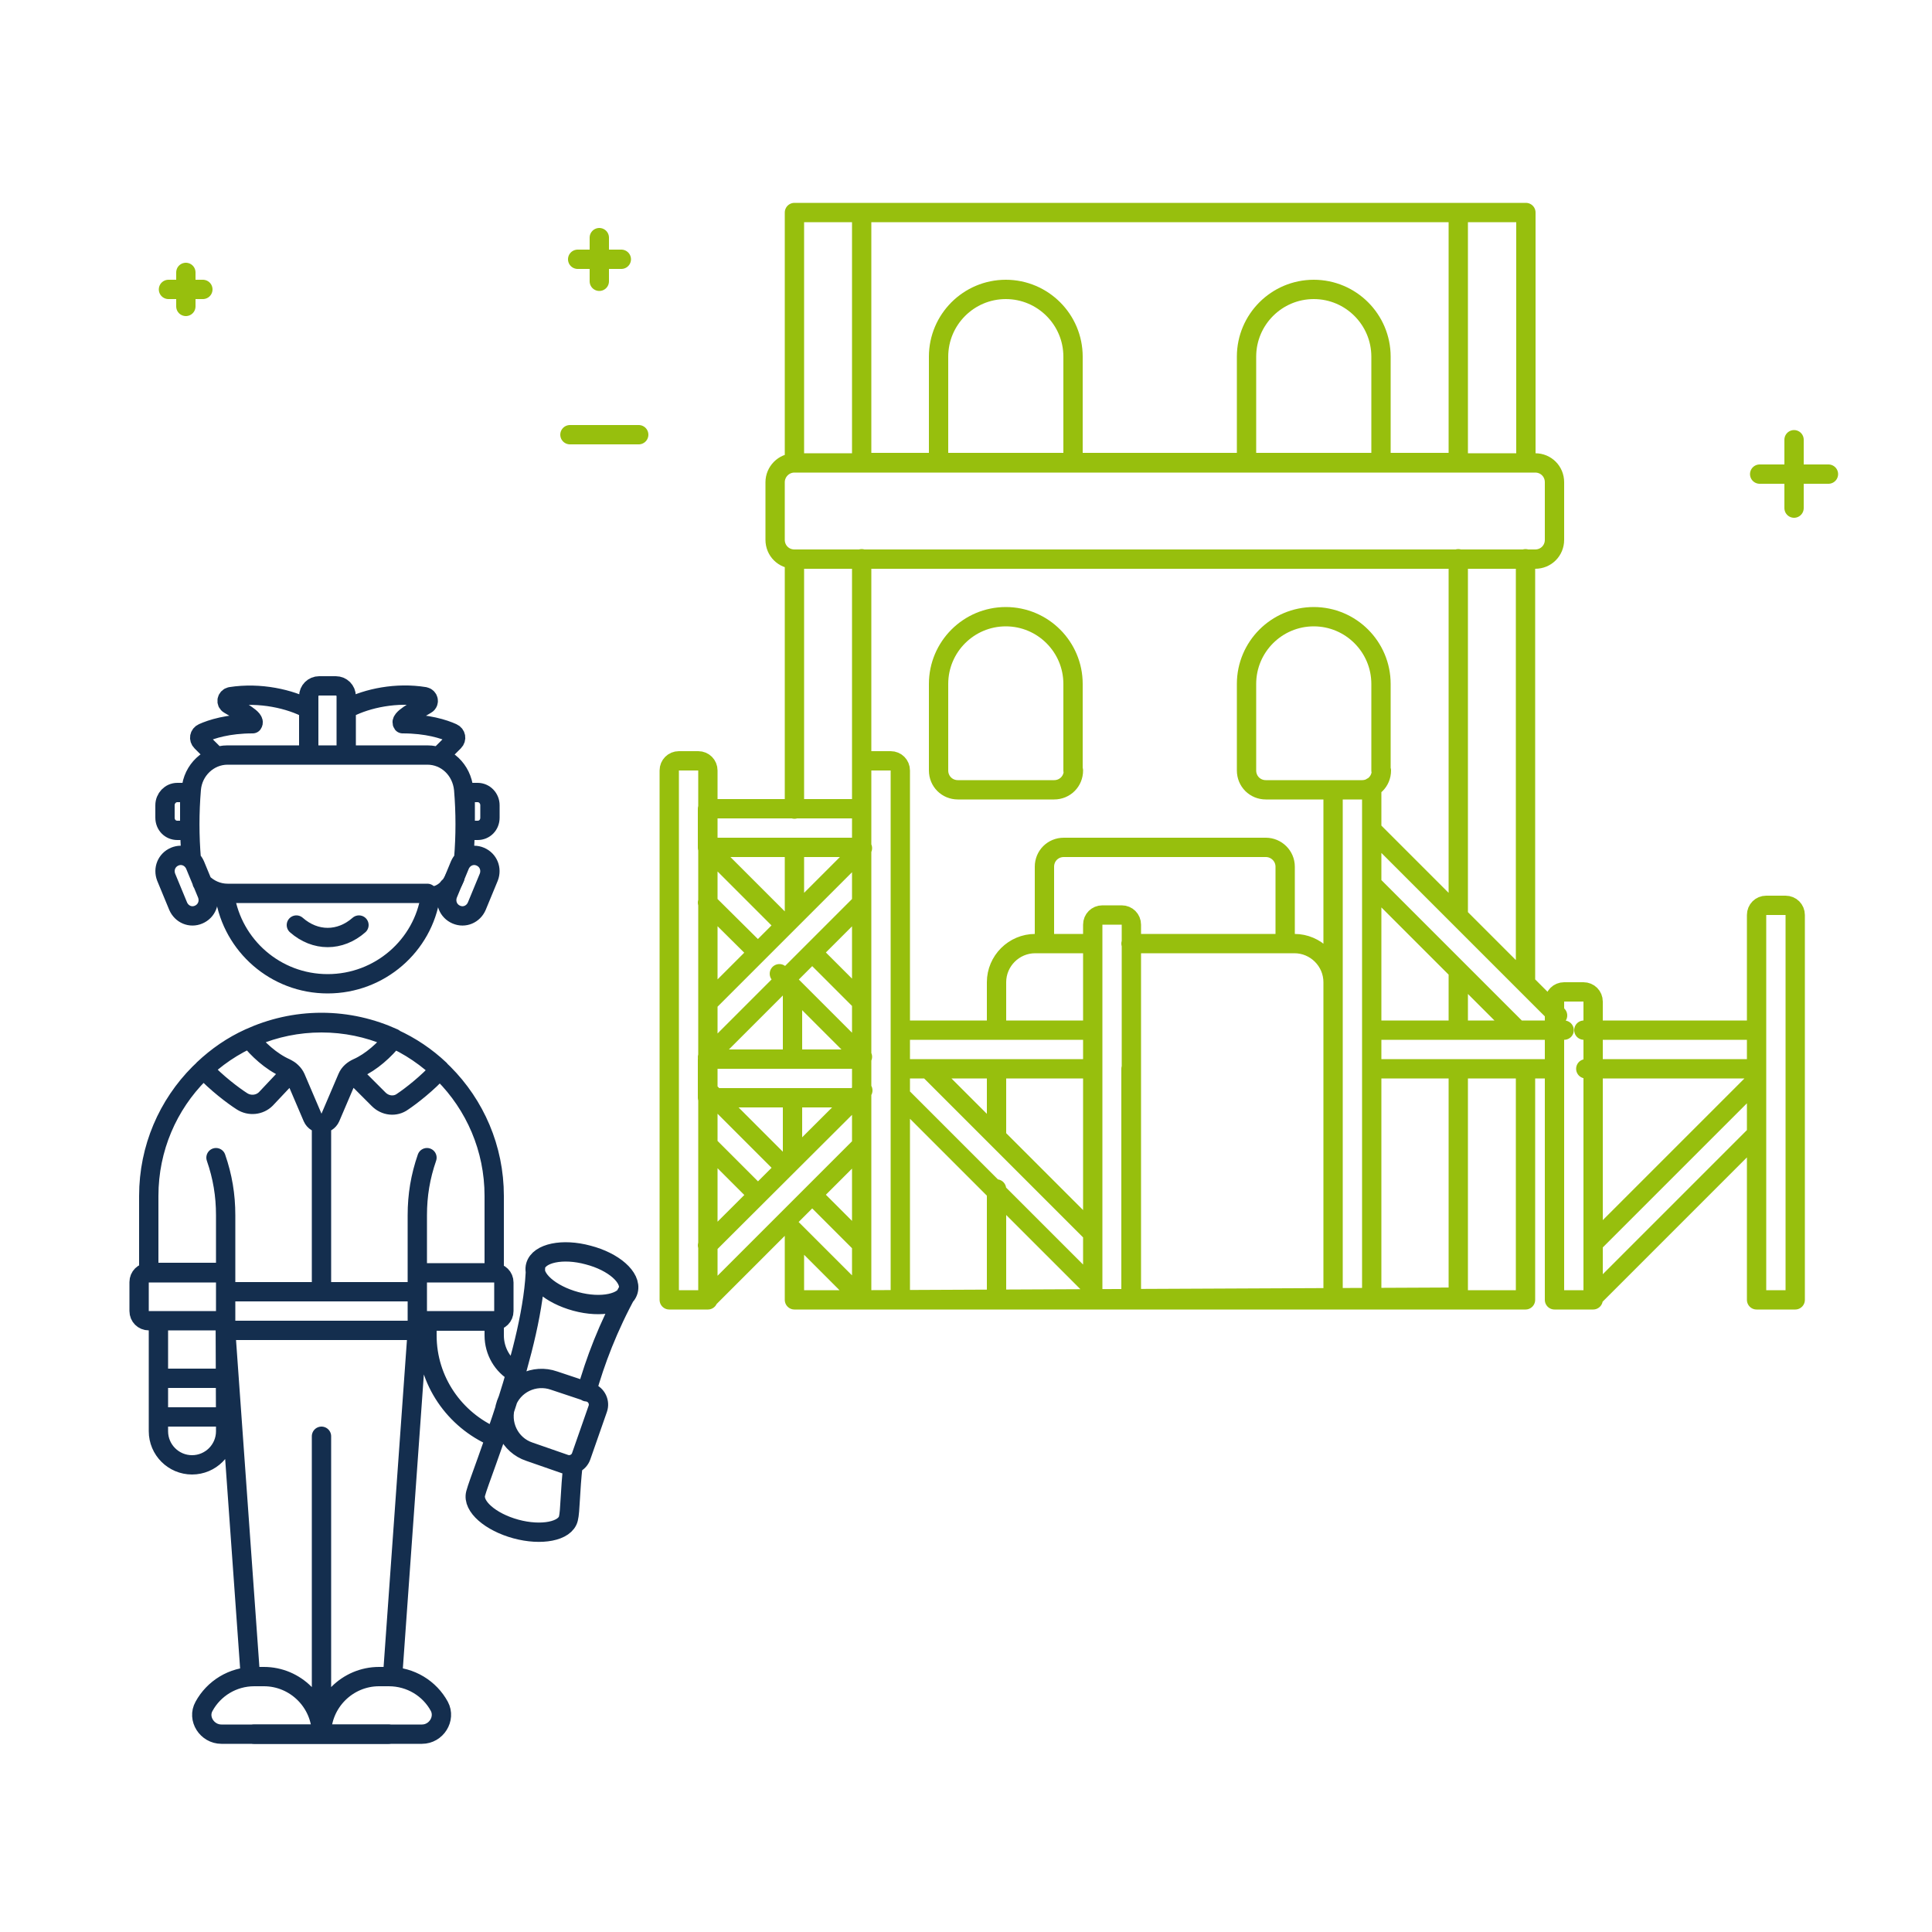
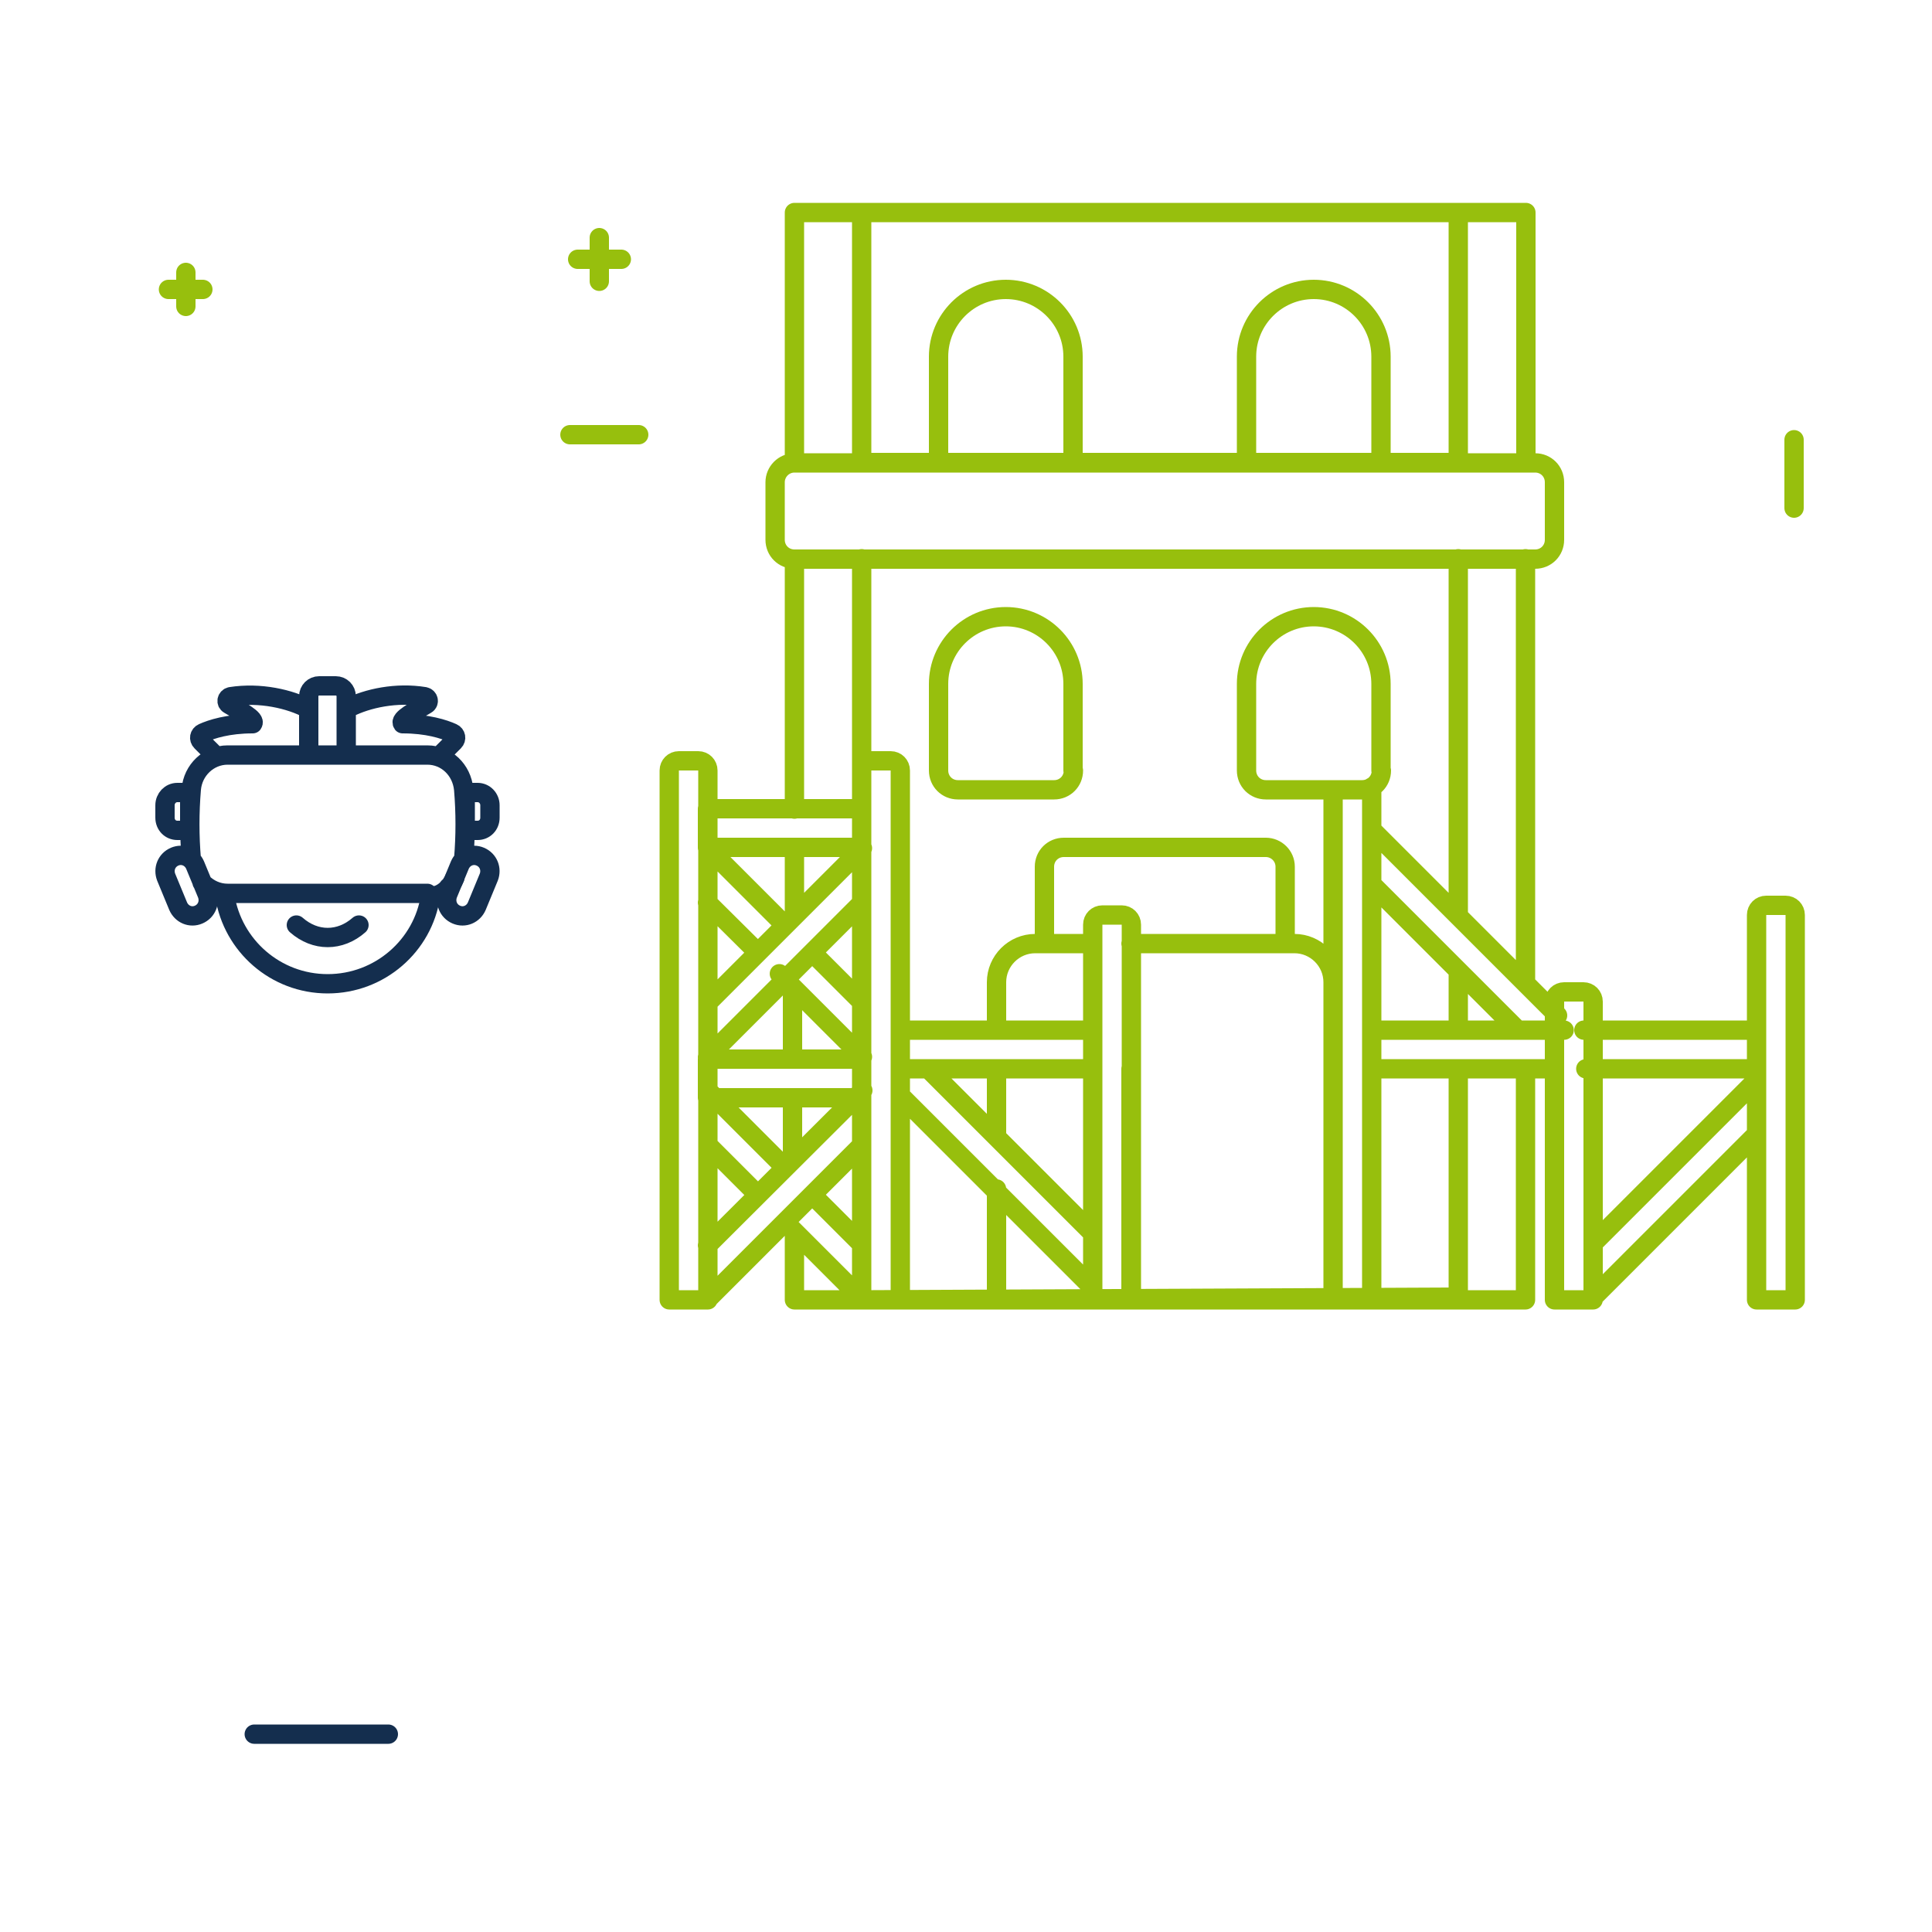
<svg xmlns="http://www.w3.org/2000/svg" version="1.1" id="Ebene_1" x="0px" y="0px" viewBox="0 0 500 500" style="enable-background:new 0 0 500 500;" xml:space="preserve">
  <style type="text/css">
	.st0{fill:none;stroke:#FFFFFF;stroke-width:5;stroke-linecap:round;stroke-linejoin:round;stroke-miterlimit:10;}
	.st1{fill:none;stroke:#97BF0D;stroke-width:5;stroke-linecap:round;stroke-linejoin:round;stroke-miterlimit:10;}
	.st2{fill:none;stroke:#142E4E;stroke-width:5;stroke-linecap:round;stroke-linejoin:round;stroke-miterlimit:10;}
	.st3{fill:#97BF0D;}
	.st4{fill:none;stroke:#94C11C;stroke-width:5;stroke-linecap:round;stroke-linejoin:round;}
	.st5{fill:none;stroke:#FFFFFF;stroke-width:5;stroke-linejoin:round;stroke-miterlimit:10;}
	.st6{fill:none;stroke:#FFFFFF;stroke-width:5;stroke-miterlimit:10;}
	.st7{fill:none;stroke:#FFFFFF;stroke-linecap:round;stroke-linejoin:round;stroke-miterlimit:10;}
	.st8{fill:none;stroke:#95C11F;stroke-linecap:round;stroke-linejoin:round;stroke-miterlimit:10;}
</style>
  <path class="st2" d="M92.9,239.4c-4.9,4.3-11.3,4.3-16.2,0 M117.7,227.2c-0.9,2.2-3.2,4.7-6,4.7c-0.1,0-0.2,0-0.3,0  c-1.9,12.8-13.1,22.7-26.6,22.7c-13.5,0-24.6-9.9-26.6-22.7 M116.1,229.6c-1,1.4-2.6,2.3-4.4,2.3c-0.1,0-0.2,0-0.3,0  c-1.9,12.8-13.1,22.7-26.6,22.7c-13.5,0-24.6-9.9-26.6-22.7" />
-   <path class="st1" d="M165.3,112.5h-17.8 M48.1,70.5v8.8 M43.6,74.9h8.9 M149.5,67.1h11.3 M155.1,72.8V61.5 M464.3,113.8v17.7   M455.4,122.7h17.8" />
+   <path class="st1" d="M165.3,112.5h-17.8 M48.1,70.5v8.8 M43.6,74.9h8.9 M149.5,67.1h11.3 M155.1,72.8V61.5 M464.3,113.8v17.7   M455.4,122.7" />
  <path class="st2" d="M65.8,448.8h34.7 M58.9,231.2c-2.6,0-4.9-1.1-6.6-2.8 M89.6,195.4h-9.7v-15.2c0-1.5,1.2-2.7,2.7-2.7h4.3  c1.5,0,2.7,1.2,2.7,2.7V195.4z M110.6,231.2H58.9 M49.5,222.3c-0.5-6-0.5-12,0-18c0.4-5,4.5-8.9,9.4-8.9h51.7c4.9,0,8.9,3.8,9.4,8.9  c0.5,6,0.5,12,0,18 M46.1,234.5c0.9,2.1,3.2,3.1,5.3,2.2c2.1-0.9,3-3.2,2.2-5.3l-3.1-7.5c-0.9-2.1-3.2-3.1-5.3-2.2  c-2.1,0.9-3,3.2-2.2,5.3L46.1,234.5z M123.6,214.9h-3.2v-9.8h3.2c1.8,0,3.2,1.5,3.2,3.3v3.2C126.8,213.5,125.4,214.9,123.6,214.9z   M45.9,214.9h3.2v-9.8h-3.2c-1.8,0-3.2,1.5-3.2,3.3v3.2C42.7,213.5,44.1,214.9,45.9,214.9z M123.4,234.5c-0.9,2.1-3.2,3.1-5.3,2.2  c-2.1-0.9-3-3.2-2.2-5.3l3.1-7.5c0.9-2.1,3.2-3.1,5.3-2.2c2.1,0.9,3,3.2,2.2,5.3L123.4,234.5z M90.2,183.2  c4.9-2.5,12.4-4.1,19.7-2.9c1,0.2,1.3,1.5,0.4,2c-2.8,1.7-7,3.8-6.1,5c6.4,0,10.7,1.4,12.9,2.4c0.9,0.4,1.1,1.5,0.4,2.2l-3.6,3.6   M79.9,183.5c-4.8-2.6-12.6-4.4-20.2-3.2c-1,0.2-1.3,1.5-0.4,2c2.8,1.7,7,3.8,6.1,5c-6.4,0-10.7,1.4-12.9,2.4  c-0.9,0.4-1.1,1.5-0.4,2.2l3.6,3.6" />
  <path class="st1" d="M205.1,284.1v16.2 M205.1,256.7v17.4 M205.6,219.3v17.4 M233,276.6h49.8 M257.9,307.7l0,28.6 M257.9,276.6v17.7   M257.9,265.5v-11.3c0-5.5,4.5-10,10-10h14.9 M257.9,336.4h24.9h10H345v-82.2c0-5.5-4.5-10-10-10h-42.3 M205.6,119.7V55h189.3v64.7   M394.8,144.6v109.9 M394.8,276.6v59.8H205.6v-17.4 M205.6,209.4v-64.7 M183.8,258.9l39.4-39.4 M223,233.7l-39.9,39.9 M183.1,219.4  l20.1,20.1 M210.2,246.5l12.8,12.8 M223.2,273.5L201.7,252 M196.1,246.5l-13-12.9 M223,296.4l-39.9,39.9 M183.1,322.3l40.2-40.1   M183.1,282.1l20.1,20.1 M210.2,309.2L223,322 M223.2,336.3l-20-20 M195.3,308.4l-12.1-12.1 M277.8,199.4c0,2.8-2.2,5-5,5h-24.9  c-2.8,0-5-2.2-5-5V177c0-9.6,7.8-17.4,17.4-17.4s17.4,7.8,17.4,17.4V199.4z M277.8,119.7h-34.9V92.3c0-9.6,7.8-17.4,17.4-17.4  s17.4,7.8,17.4,17.4V119.7z M357.5,119.7h-34.9V92.3c0-9.6,7.8-17.4,17.4-17.4c9.6,0,17.4,7.8,17.4,17.4V119.7z M357.5,199.4  c0,2.8-2.2,5-5,5h-24.9c-2.8,0-5-2.2-5-5V177c0-9.6,7.8-17.4,17.4-17.4c9.6,0,17.4,7.8,17.4,17.4V199.4z M402.3,139.7  c0,2.8-2.2,5-5,5H205.6c-2.8,0-5-2.2-5-5v-14.9c0-2.7,2.2-5,5-5h191.7c2.8,0,5,2.2,5,5V139.7z M223,55h154.4v64.7H223V55z   M223,219.3h-39.9v-10H223V219.3z M282.8,276.6H233v-10h49.8V276.6z M223,284.1h-39.9v-10H223V284.1z M409.9,266.6h44.7v10h-44.2   M402.3,276.6H355v-10h49.8 M402.3,336.4h10v-77.2c0-1.4-1.1-2.5-2.5-2.5h-5c-1.4,0-2.5,1.1-2.5,2.5V336.4z M454.6,336.4h10v-99.6  c0-1.4-1.1-2.5-2.5-2.5h-5c-1.4,0-2.5,1.1-2.5,2.5V336.4z M345,204.4v132h10V203.7 M282.8,336.4h10v-97.1c0-1.4-1.1-2.5-2.5-2.5h-5  c-1.4,0-2.5,1.1-2.5,2.5V336.4z M223,336.4h10v-137c0-1.4-1.1-2.5-2.5-2.5h-5c-1.4,0-2.5,1.1-2.5,2.5V336.4z M173.2,281.1v55.3h10  v-137c0-1.4-1.1-2.5-2.5-2.5h-5c-1.4,0-2.5,1.1-2.5,2.5v65.1V281.1z M355,214.7l48.1,48.1 M392.8,266.6L355,228.8 M412.3,321.8  l40.9-40.9 M454.6,293.5l-42.7,42.7 M240.2,276.6l42,42 M282.8,333.3L233,283.5 M292.7,276.6v59.8H233v-59.8 M270.3,244.2v-19.9  c0-2.8,2.2-5,5-5h52.3c2.7,0,5,2.2,5,5v19.9 M377.4,276.6v59.1L223,336.4V144.6 M377.4,144.6v92.5 M377.4,251.2v15.4" />
-   <path class="st2" d="M101.6,433.9l6.4-89.6 M58.4,344.3l6.4,89.6 M143.4,357.3c-5.1-1.8-10.7,0.9-12.4,6c-1.8,5.1,0.9,10.7,6,12.4  l9.2,3.2c1.7,0.6,3.6-0.3,4.2-2l4.3-12.3c0.6-1.7-0.3-3.6-2-4.2L143.4,357.3z M73.9,276.4c-3.8-1.7-7.2-4.9-9.4-7.7  c-4.4,2-8.3,4.7-11.8,8c3.2,3.5,7.7,6.9,9.9,8.3c2,1.3,4.6,1,6.2-0.6l6.6-7C75,277,74.5,276.7,73.9,276.4z M58.4,341.8H38.5  c-1.4,0-2.5-1.1-2.5-2.5v-7.5c0-1.4,1.1-2.5,2.5-2.5h19.9V341.8z M130.4,339.3c0,1.4-1.1,2.5-2.5,2.5H108v-12.4h19.9  c1.4,0,2.5,1.1,2.5,2.5V339.3z M83.2,290.7v43.6 M101.9,268.8c-2.4,3-5.8,6.1-9.4,7.7c-0.6,0.3-1.1,0.6-1.5,1l7,7  c1.7,1.7,4.3,2,6.2,0.6c2.1-1.4,6.5-4.8,9.6-8.3C110.3,273.5,106.3,270.8,101.9,268.8z M76.5,278.9l4.4,10.3c0.9,2,3.7,2,4.6,0  l4.4-10.3c0.5-1.2,1.5-2,2.6-2.5c3.6-1.6,7-4.7,9.4-7.7c-5.7-2.6-12-4.1-18.7-4.1c-6.7,0-13,1.5-18.7,4.1c2.2,2.8,5.6,6,9.4,7.7  C75.1,277,76,277.8,76.5,278.9z M58.4,329.4v-14.9c0-5.2-0.8-10-2.5-14.9 M108,329.4v-14.9c0-5.2,0.8-10,2.5-14.9 M41,356.7h17.4v10  H41V356.7z M108,329.4h19.9v-19.9c0-24.7-20-44.8-44.7-44.8c-24.7,0-44.7,20-44.7,44.8v19.9h19.9v14.9H108V329.4z M58.3,341.8H41  v28.6c0,4.8,3.9,8.7,8.7,8.7c4.8,0,8.7-3.9,8.7-8.7L58.3,341.8L58.3,341.8z M58.4,334.3H108v10H58.4V334.3z M83.2,371.7v77.1   M83.2,448.8c0-8.2-6.7-14.9-14.9-14.9h-2.5c-5.6,0-10.5,3.1-13,7.7c-1.8,3.2,0.8,7.2,4.5,7.2H83.2z M109.2,448.8  c3.7,0,6.2-4,4.5-7.2c-2.5-4.6-7.4-7.7-13.1-7.7h-2.5c-8.2,0-14.9,6.7-14.9,14.9H109.2z M162.6,334c-0.9,3.3-7,4.6-13.6,2.8  c-6.6-1.8-11.3-5.9-10.4-9.2c0.9-3.3,7-4.6,13.6-2.8C158.8,326.5,163.5,330.6,162.6,334z M138.6,327.6  c-0.3,20.6-14.2,53.9-15.5,58.9c-0.9,3.3,3.8,7.4,10.4,9.2c6.6,1.8,12.8,0.6,13.6-2.7c0.5-2,0.4-6.9,1.2-14 M151.8,360.2  c2.2-7.8,5.5-16.7,10.8-26.3 M127.9,371.9c-10.2-4.4-17.4-14.5-17.4-26.3v-3.7h17.4v3.7c0,4.1,2.2,7.8,5.6,9.7 M108,344.3H58.4" />
</svg>